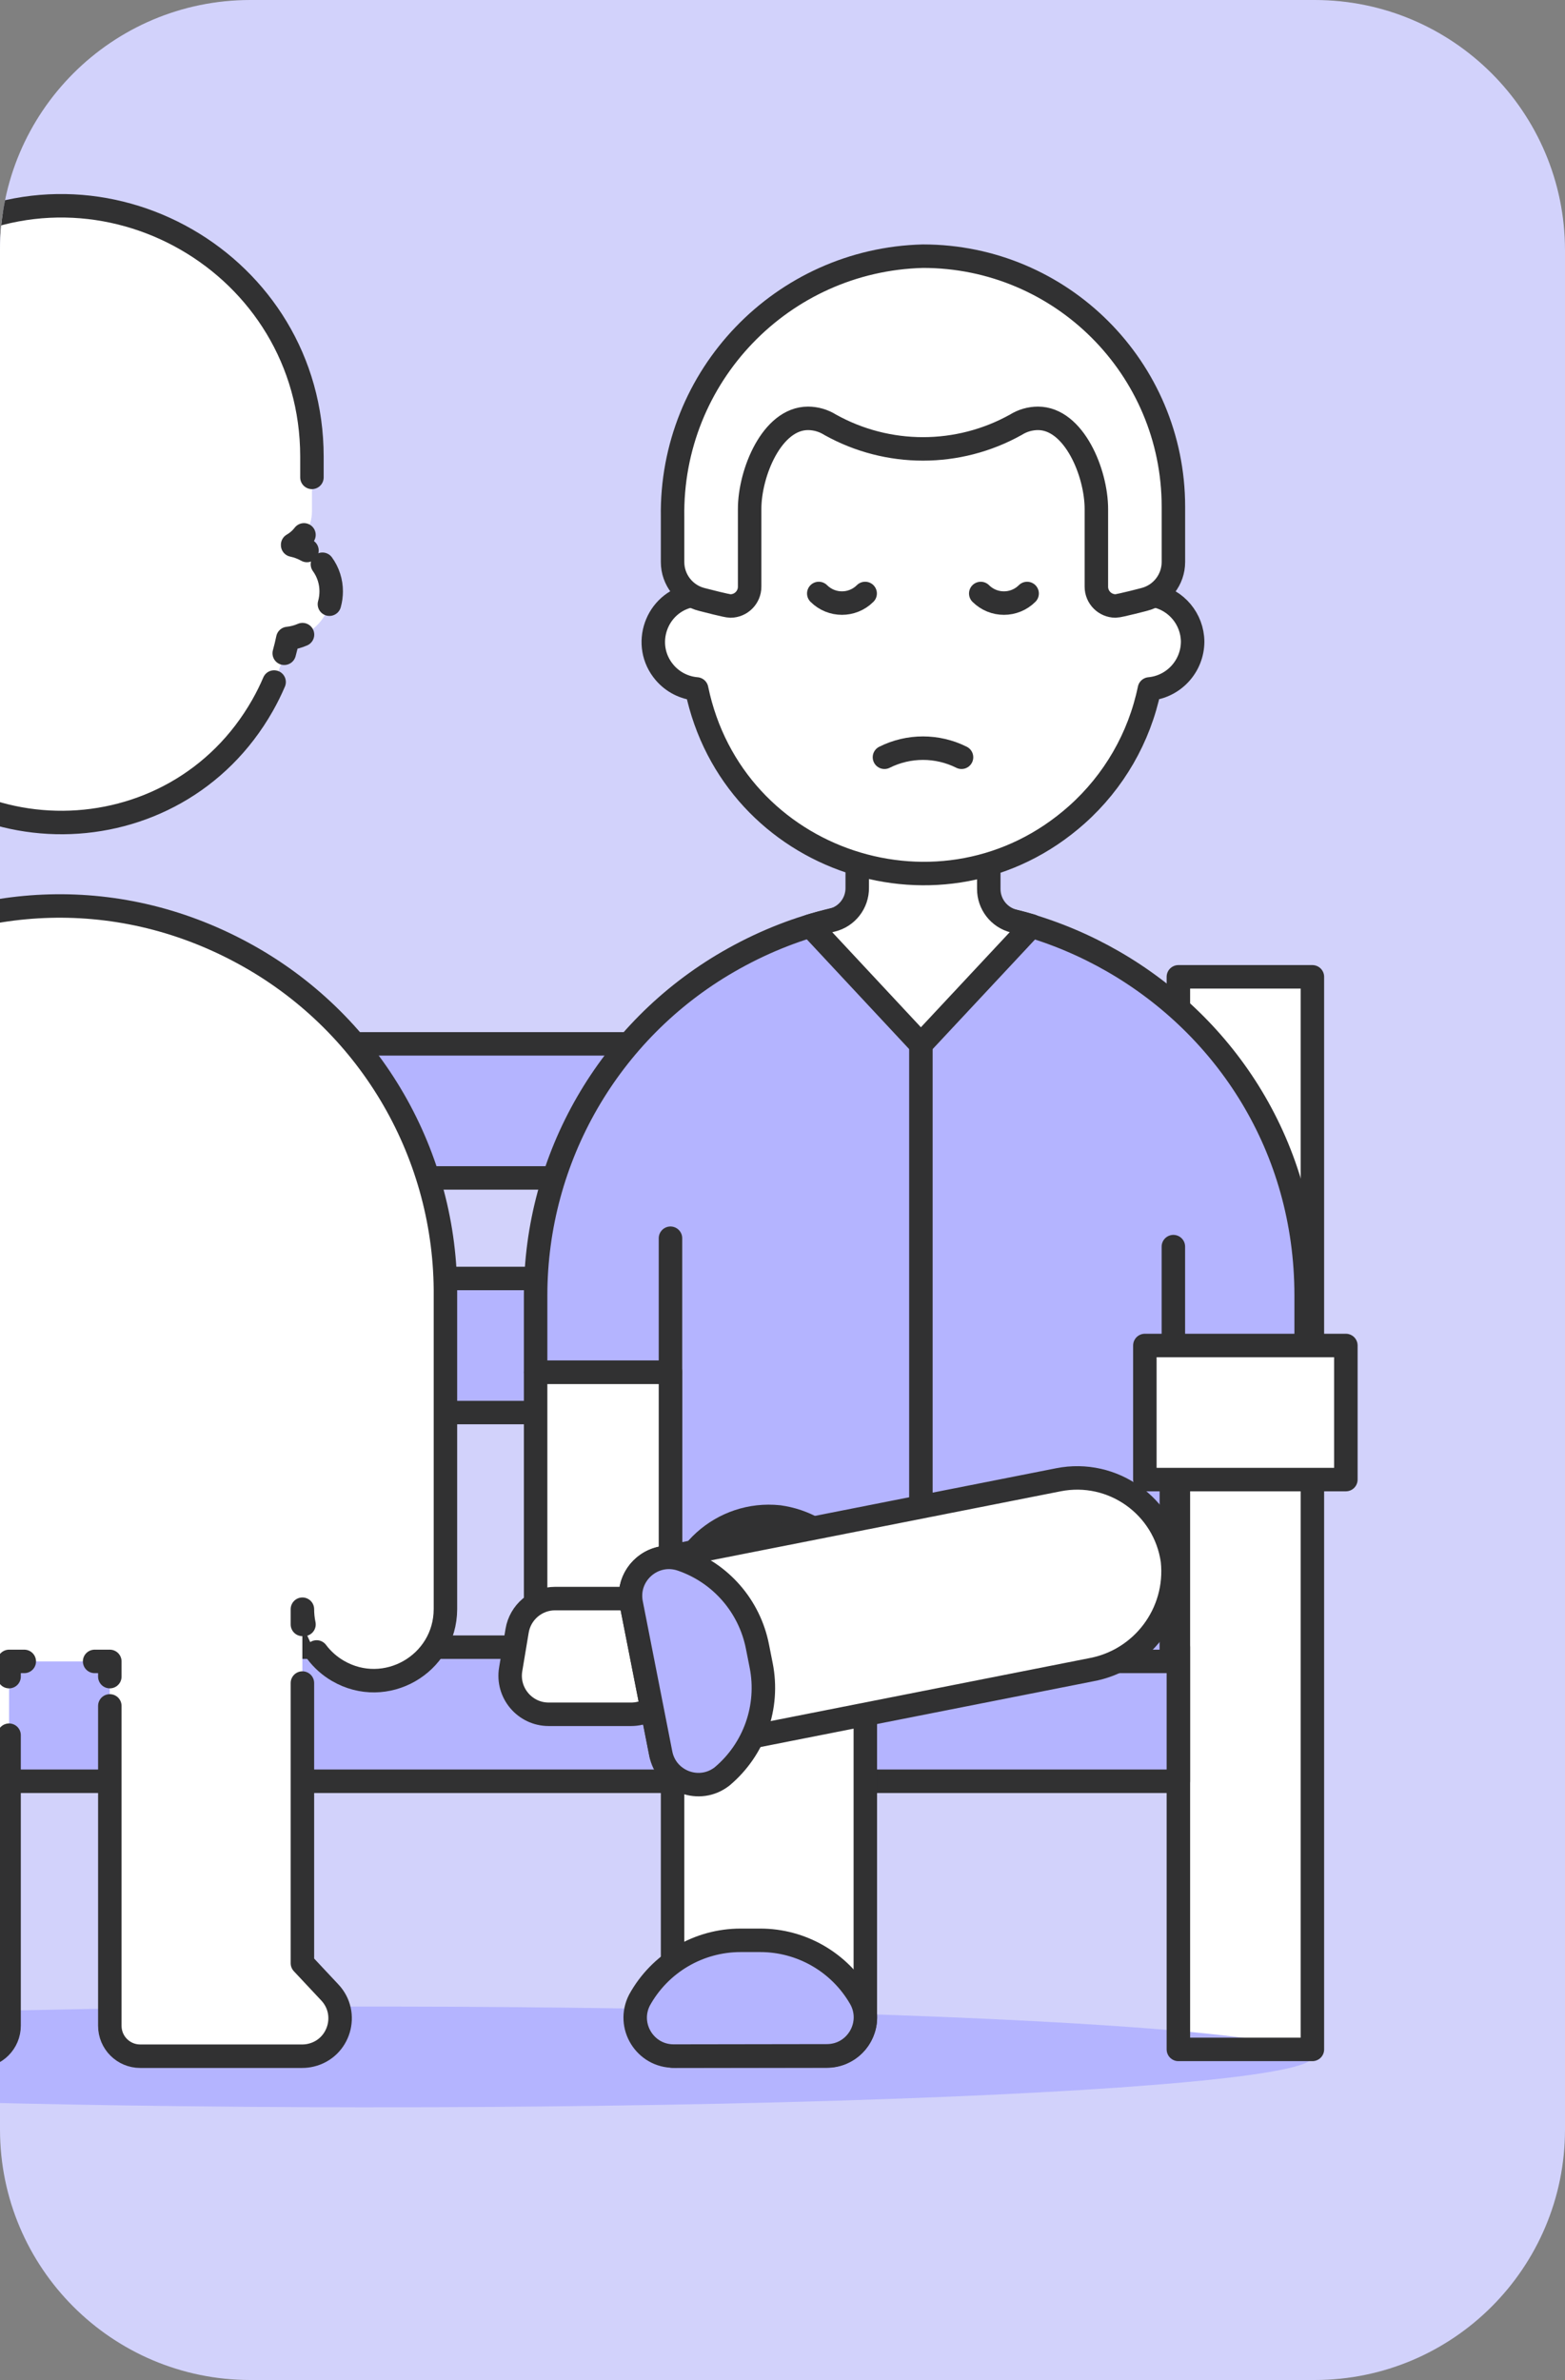
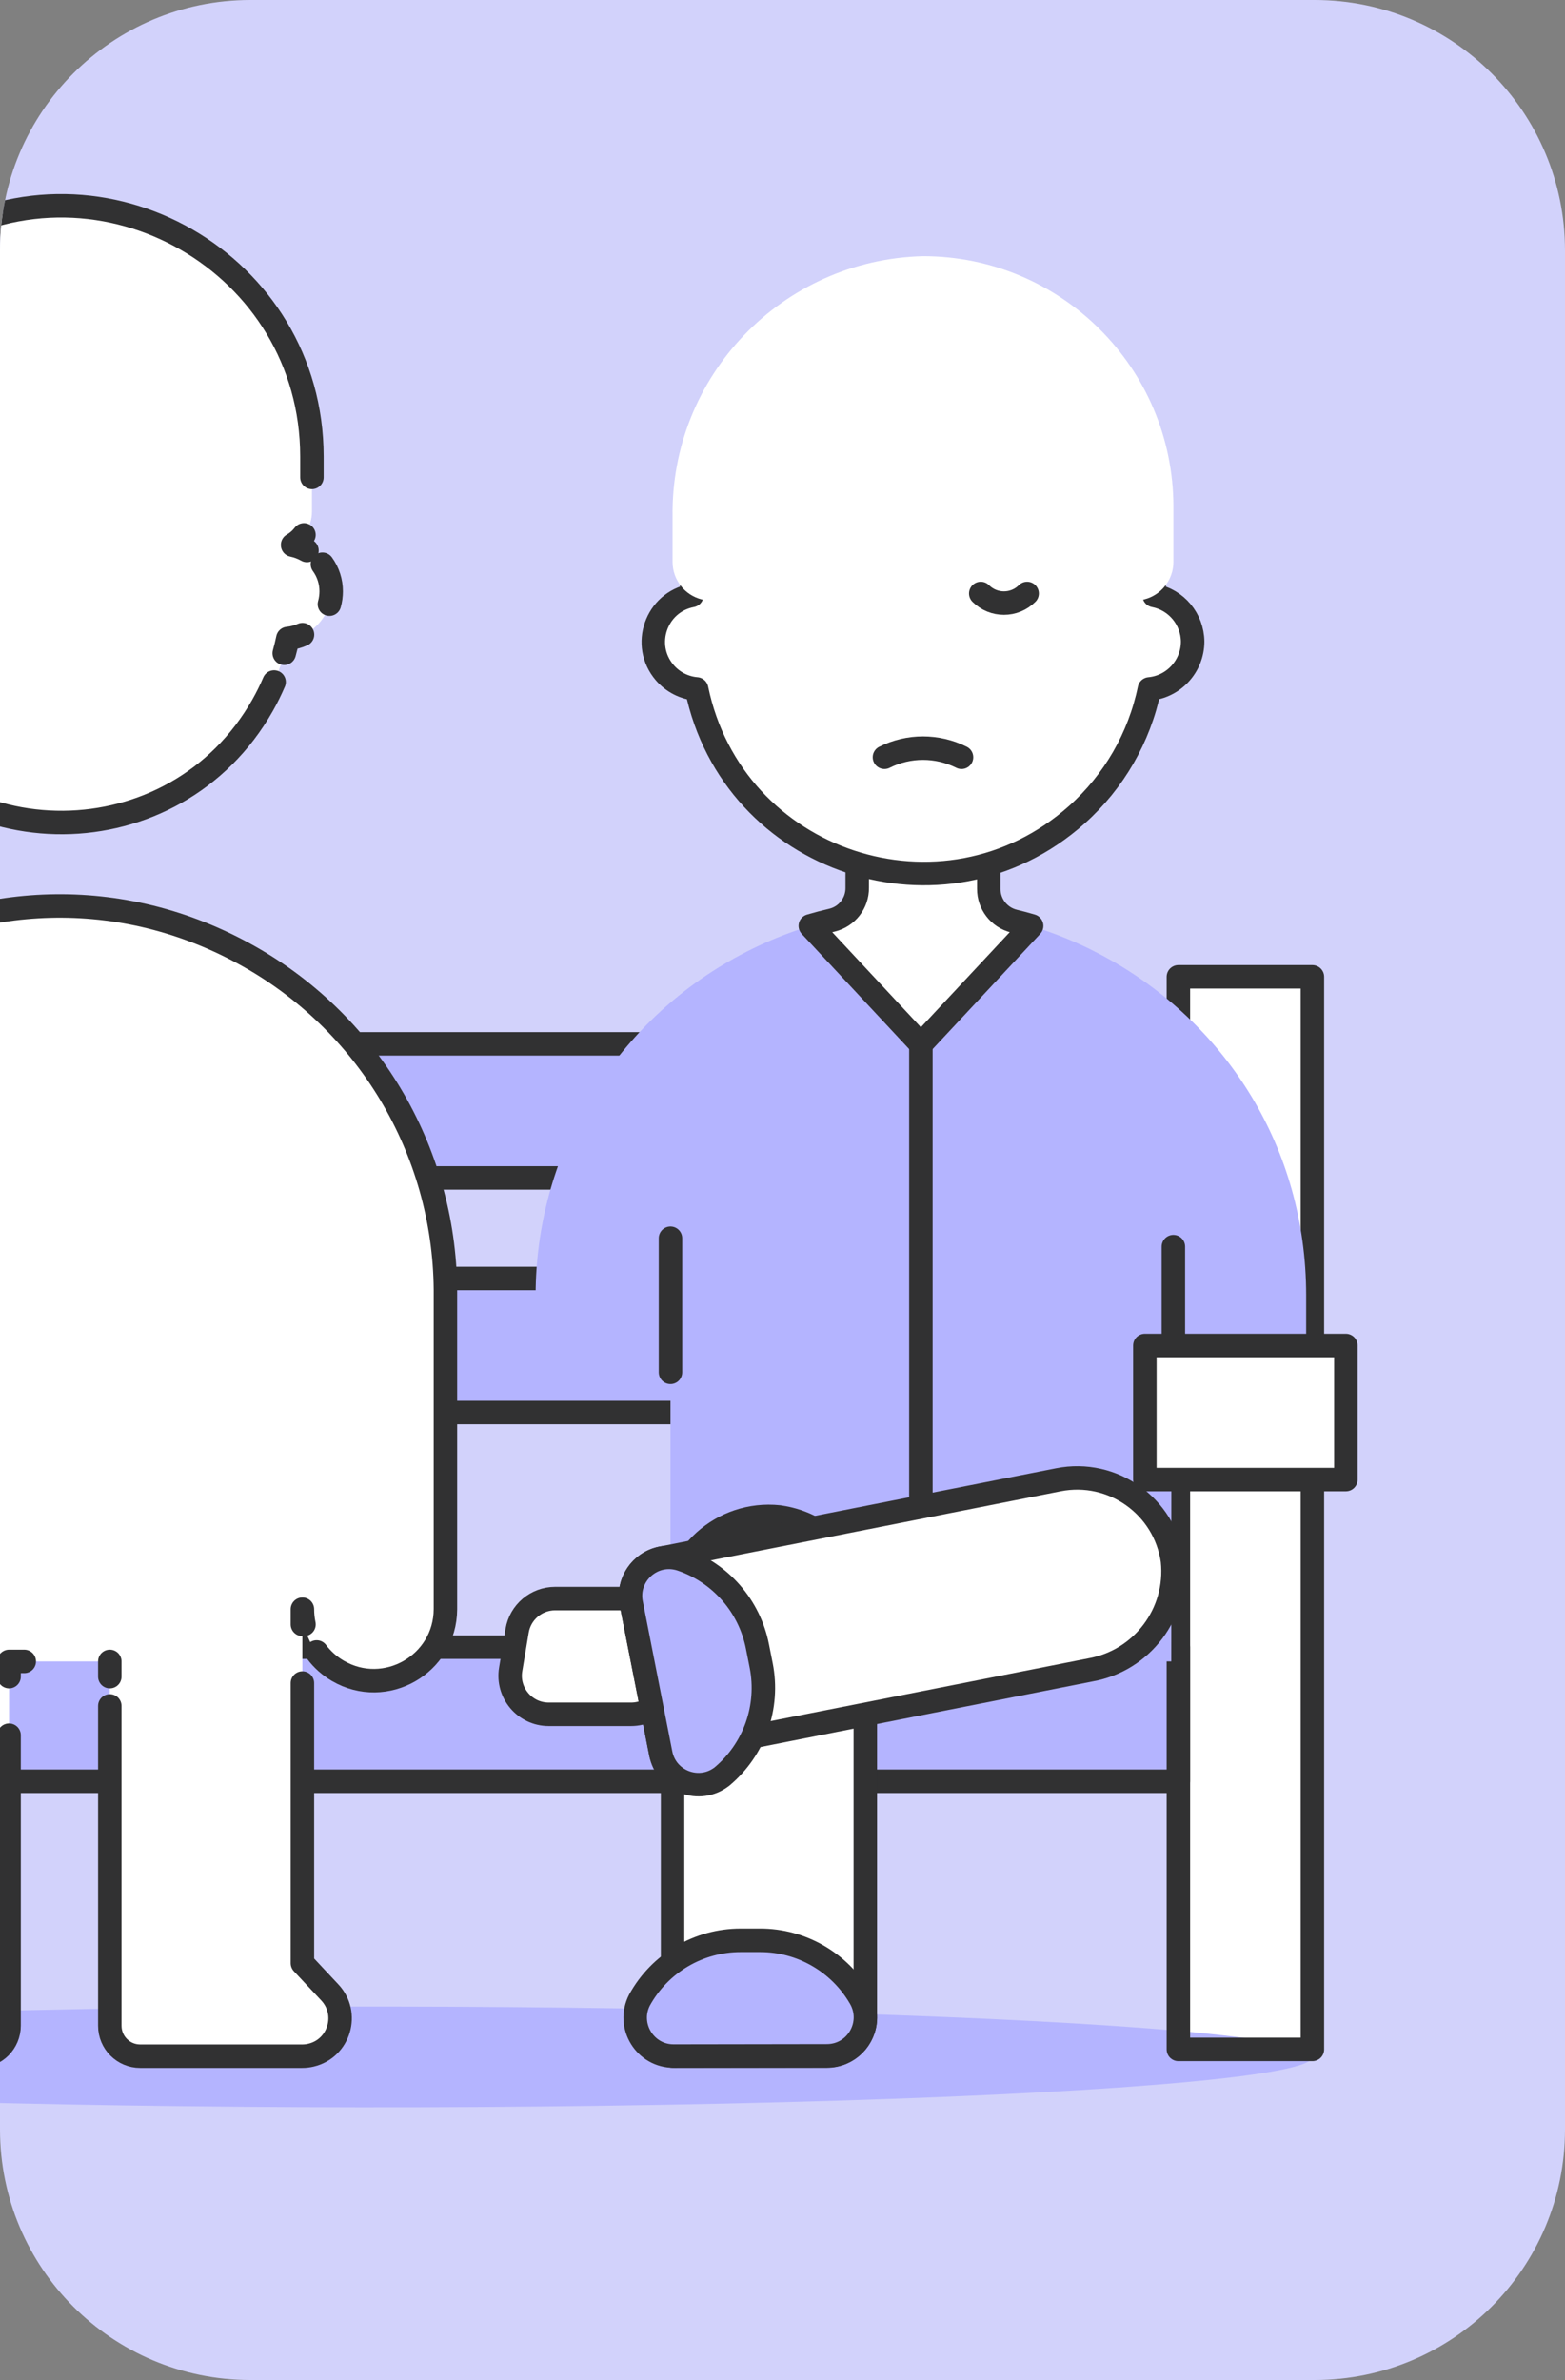
<svg xmlns="http://www.w3.org/2000/svg" width="100" height="152" viewBox="0 0 100 152" fill="none">
  <rect x="0" y="0" width="100" height="152" fill="#808080" stroke="none" />
  <g clip-path="url(#clip0_8785_2697)">
    <rect width="100" height="152" fill="#D2D2FB" />
    <path d="M75.296 62.386H83.859V130.886H75.296V62.386Z" fill="white" />
    <path d="M-36.017 131.368C-36.017 133.84 13.931 135.385 53.89 134.149C72.434 133.575 83.859 132.515 83.859 131.368C83.859 128.895 33.91 127.35 -6.048 128.586C-24.593 129.16 -36.017 130.22 -36.017 131.368Z" fill="#B4B4FF" />
    <path d="M75.296 62.386H83.859V130.886H75.296V62.386Z" stroke="#313132" stroke-width="1.5" stroke-linecap="round" stroke-linejoin="round" />
    <path d="M-27.455 105.198H75.296V113.761H-27.455V105.198Z" fill="#B4B4FF" stroke="#313132" stroke-width="1.5" stroke-linecap="round" stroke-linejoin="round" />
    <path d="M-27.455 81.65H75.296V90.213H-27.455V81.65Z" fill="#B4B4FF" stroke="#313132" stroke-width="1.5" stroke-linecap="round" stroke-linejoin="round" />
    <path d="M-27.455 66.667H75.296V75.229H-27.455V66.667Z" fill="#B4B4FF" stroke="#313132" stroke-width="1.5" stroke-linecap="round" stroke-linejoin="round" />
    <path d="M74.849 90.213C74.849 88.582 76.171 87.26 77.802 87.26H83.46V82.72C83.445 63.769 62.921 51.942 46.516 61.43C38.915 65.827 34.232 73.939 34.225 82.72V87.644H42.843V106.107H74.843L74.849 90.213Z" fill="#B4B4FF" />
-     <path d="M74.849 90.213C74.849 88.582 76.171 87.26 77.802 87.26H83.46V82.72C83.445 63.769 62.921 51.942 46.516 61.43C38.915 65.827 34.232 73.939 34.225 82.72V87.644H42.843V106.107H74.843L74.849 90.213Z" stroke="#313132" stroke-width="1.5" stroke-linecap="round" stroke-linejoin="round" />
    <path d="M63.181 56.766V50.116H54.775V56.698C54.786 57.676 54.123 58.532 53.173 58.766C52.703 58.875 52.238 58.997 51.777 59.133L58.843 66.706L65.92 59.133C65.544 59.02 65.164 58.919 64.781 58.828C63.836 58.591 63.175 57.74 63.181 56.766Z" fill="white" stroke="#313132" stroke-width="1.5" stroke-linecap="round" stroke-linejoin="round" />
    <path d="M58.843 66.719V106.107" stroke="#313132" stroke-width="1.5" stroke-linecap="round" stroke-linejoin="round" />
-     <path d="M42.842 103.672C42.835 106.989 39.241 109.055 36.372 107.391C35.045 106.622 34.227 105.206 34.225 103.672V87.644H42.842V103.672Z" fill="white" stroke="#313132" stroke-width="1.5" stroke-linecap="round" stroke-linejoin="round" />
    <path d="M74.976 85.77V79.617" stroke="#313132" stroke-width="1.5" stroke-linecap="round" stroke-linejoin="round" />
    <path d="M42.976 103.004C42.974 99.351 46.138 96.5 49.772 96.88C52.988 97.324 55.361 100.108 55.292 103.354V128.851C55.292 130.211 54.189 131.313 52.83 131.313H42.976V103.004Z" fill="white" stroke="#313132" stroke-width="1.5" stroke-linecap="round" stroke-linejoin="round" />
    <path d="M43.073 131.313C41.223 131.334 40.016 129.379 40.863 127.735C42.162 125.379 44.641 123.917 47.331 123.92H48.56C51.202 123.913 53.646 125.32 54.967 127.609C55.913 129.249 54.729 131.299 52.835 131.298H52.831L43.073 131.313Z" fill="#B4B4FF" stroke="#313132" stroke-width="1.5" stroke-linecap="round" stroke-linejoin="round" />
    <path d="M35.469 102.094H39.915C41.119 102.093 42.146 102.963 42.344 104.15L42.754 106.612C43.008 108.115 41.849 109.484 40.325 109.484H35.059C33.538 109.483 32.381 108.117 32.631 106.616L33.042 104.154C33.239 102.966 34.265 102.095 35.469 102.094Z" fill="white" stroke="#313132" stroke-width="1.5" stroke-linecap="round" stroke-linejoin="round" />
    <path d="M67.632 94.506C71.094 93.822 74.421 96.183 74.918 99.676C75.274 103.017 72.984 106.064 69.675 106.649L42.242 112.064L40.335 102.402C40.072 101.068 40.941 99.772 42.277 99.511L67.632 94.506Z" fill="white" stroke="#313132" stroke-width="1.5" stroke-linecap="round" stroke-linejoin="round" />
    <path d="M40.335 102.402C39.97 100.544 41.752 98.986 43.545 99.597C46.04 100.45 47.891 102.57 48.399 105.158L48.638 106.365C49.16 109.003 48.205 111.716 46.147 113.446C44.699 114.589 42.556 113.785 42.217 111.973L40.335 102.402Z" fill="#B4B4FF" stroke="#313132" stroke-width="1.5" stroke-linecap="round" stroke-linejoin="round" />
    <path d="M42.842 87.644V79.081" stroke="#313132" stroke-width="1.5" stroke-linecap="round" stroke-linejoin="round" />
    <path d="M76.207 40.979C76.192 39.536 75.163 38.303 73.745 38.032V36.055C73.757 24.685 61.456 17.566 51.603 23.241C47.021 25.88 44.2 30.767 44.205 36.055V38.032C41.924 38.461 40.962 41.198 42.474 42.959C42.991 43.561 43.724 43.935 44.514 44C46.819 55.135 60.315 59.599 68.805 52.035C71.174 49.925 72.801 47.107 73.444 44C75.005 43.854 76.2 42.547 76.207 40.979Z" fill="white" stroke="#313132" stroke-width="1.5" stroke-linecap="round" stroke-linejoin="round" />
    <path d="M61.439 48.363C59.889 47.588 58.065 47.588 56.515 48.363" stroke="#313132" stroke-width="1.5" stroke-linecap="round" stroke-linejoin="round" />
    <path d="M58.977 16.361C49.972 16.587 42.831 24.027 42.976 33.034V35.896C42.977 37.025 43.745 38.009 44.84 38.284C45.094 38.346 46.434 38.703 46.671 38.703C47.349 38.701 47.899 38.151 47.9 37.473V32.51C47.9 30.201 49.323 26.718 51.632 26.718C52.129 26.72 52.617 26.86 53.039 27.124C56.73 29.184 61.225 29.184 64.916 27.124C65.338 26.86 65.825 26.72 66.322 26.718C68.631 26.718 70.056 30.201 70.056 32.51V37.471C70.056 38.149 70.604 38.7 71.283 38.702C71.531 38.702 73.312 38.232 73.114 38.282C74.209 38.007 74.977 37.023 74.978 35.894V32.362C74.978 23.525 67.814 16.361 58.977 16.361Z" fill="white" />
-     <path d="M52.318 37.903C53.137 38.721 54.463 38.721 55.281 37.903" stroke="#313132" stroke-width="1.5" stroke-linecap="round" stroke-linejoin="round" />
    <path d="M62.668 37.904C63.486 38.721 64.812 38.721 65.631 37.904" stroke="#313132" stroke-width="1.5" stroke-linecap="round" stroke-linejoin="round" />
-     <path d="M74.978 32.362C74.978 23.525 67.814 16.361 58.977 16.361C49.972 16.587 42.831 24.027 42.976 33.034V35.896C42.977 37.025 43.745 38.009 44.84 38.284C45.094 38.346 46.434 38.703 46.671 38.703C47.349 38.701 47.899 38.151 47.9 37.473V32.51C47.9 30.201 49.323 26.718 51.632 26.718C52.129 26.72 52.617 26.86 53.039 27.124C56.73 29.184 61.225 29.184 64.916 27.124C65.338 26.86 65.825 26.72 66.322 26.718C68.631 26.718 70.056 30.201 70.056 32.51V37.471C70.056 38.149 70.604 38.7 71.283 38.702C71.531 38.702 73.312 38.232 73.114 38.282C74.209 38.007 74.977 37.023 74.978 35.894V32.362Z" stroke="#313132" stroke-width="1.5" stroke-linecap="round" stroke-linejoin="round" />
    <path d="M73.154 85.931H85.998V94.494H73.154V85.931Z" fill="white" stroke="#313132" stroke-width="1.5" stroke-linecap="round" stroke-linejoin="round" />
    <path d="M18.7 34.814V34.793C19.459 34.361 19.929 33.556 19.933 32.682V29.151C19.92 16.833 6.579 9.148 -4.083 15.317C-9.021 18.175 -12.063 23.445 -12.069 29.151V32.682C-12.065 33.557 -11.593 34.362 -10.832 34.793V34.814C-13.114 35.244 -14.075 37.981 -12.562 39.742C-12.046 40.344 -11.312 40.718 -10.522 40.783C-8.198 51.913 5.302 56.354 13.779 48.777C16.133 46.674 17.75 43.872 18.395 40.783C20.708 40.592 21.947 37.968 20.625 36.06C20.173 35.408 19.483 34.961 18.703 34.814H18.7Z" fill="white" />
    <path d="M19.614 35.158C19.328 34.997 19.02 34.882 18.699 34.814V34.793C18.98 34.632 19.226 34.417 19.423 34.16" stroke="#313132" stroke-width="1.5" stroke-linecap="round" stroke-linejoin="round" />
    <path d="M19.932 30.488V29.151C19.92 16.833 6.579 9.148 -4.083 15.317C-9.021 18.175 -12.064 23.445 -12.069 29.151V32.376" stroke="#313132" stroke-width="1.5" stroke-linecap="round" stroke-linejoin="round" />
    <path d="M-8.805 45.245C-3.043 55.048 11.171 54.937 16.779 45.044C17.052 44.563 17.298 44.067 17.515 43.558" stroke="#313132" stroke-width="1.5" stroke-linecap="round" stroke-linejoin="round" />
    <path d="M18.162 41.721C18.248 41.41 18.324 41.096 18.391 40.777C18.715 40.744 19.031 40.661 19.329 40.531" stroke="#313132" stroke-width="1.5" stroke-linecap="round" stroke-linejoin="round" />
    <path d="M21.049 38.587C21.124 38.32 21.162 38.045 21.162 37.768C21.163 37.146 20.968 36.539 20.602 36.036" stroke="#313132" stroke-width="1.5" stroke-linecap="round" stroke-linejoin="round" />
    <path d="M0.58 106.107V129.372C0.58 130.444 -0.289 131.313 -1.362 131.313H-11.712C-13.573 131.318 -14.741 129.306 -13.815 127.692C-13.72 127.527 -13.606 127.374 -13.475 127.236L-11.728 125.372V102.777C-11.656 106.298 -15.422 108.577 -18.507 106.879C-19.998 106.059 -20.91 104.478 -20.875 102.777V82.79C-20.875 63.799 -0.316 51.929 16.131 61.425C23.763 65.832 28.466 73.976 28.466 82.79V102.777C28.472 106.297 24.666 108.504 21.614 106.75C20.193 105.933 19.317 104.417 19.32 102.777V125.38L21.068 127.244C22.346 128.596 21.68 130.825 19.87 131.255C19.685 131.3 19.495 131.322 19.305 131.321H8.956C7.884 131.321 7.014 130.452 7.014 129.379V106.107H0.58Z" fill="white" />
    <path d="M1.551 106.107H0.58V107.078" stroke="#313132" stroke-width="1.5" stroke-linecap="round" stroke-linejoin="round" />
    <path d="M0.58 110.819V129.372C0.58 130.444 -0.289 131.313 -1.361 131.313H-11.712C-13.573 131.318 -14.741 129.306 -13.814 127.692C-13.72 127.527 -13.606 127.374 -13.475 127.236L-11.728 125.372V105.62" stroke="#313132" stroke-width="1.5" stroke-linecap="round" stroke-linejoin="round" />
    <path d="M-14.085 106.779C-17.135 108.476 -20.885 106.267 -20.881 102.777V82.79C-21.05 63.798 -0.596 51.745 15.936 61.095C23.745 65.511 28.542 73.819 28.462 82.79V102.777C28.446 106.297 24.626 108.48 21.586 106.707C21.059 106.4 20.599 105.991 20.233 105.503" stroke="#313132" stroke-width="1.5" stroke-linecap="round" stroke-linejoin="round" />
    <path d="M19.424 103.744C19.357 103.425 19.323 103.099 19.323 102.773V103.744" stroke="#313132" stroke-width="1.5" stroke-linecap="round" stroke-linejoin="round" />
    <path d="M19.323 107.489V125.38L21.07 127.244C22.348 128.596 21.683 130.825 19.872 131.255C19.687 131.299 19.498 131.321 19.307 131.321H8.958C7.886 131.321 7.017 130.452 7.017 129.379V108.949" stroke="#313132" stroke-width="1.5" stroke-linecap="round" stroke-linejoin="round" />
-     <path d="M7.017 107.078V106.107H6.046" stroke="#313132" stroke-width="1.5" stroke-linecap="round" stroke-linejoin="round" />
+     <path d="M7.017 107.078V106.107" stroke="#313132" stroke-width="1.5" stroke-linecap="round" stroke-linejoin="round" />
  </g>
  <defs>
    <clipPath id="clip0_8785_2697">
      <path d="M0 16C0 7.163 7.163 0 16 0H84C92.837 0 100 7.163 100 16V136C100 144.837 92.837 152 84 152H16C7.163 152 0 144.837 0 136V16Z" fill="white" />
    </clipPath>
  </defs>
</svg>